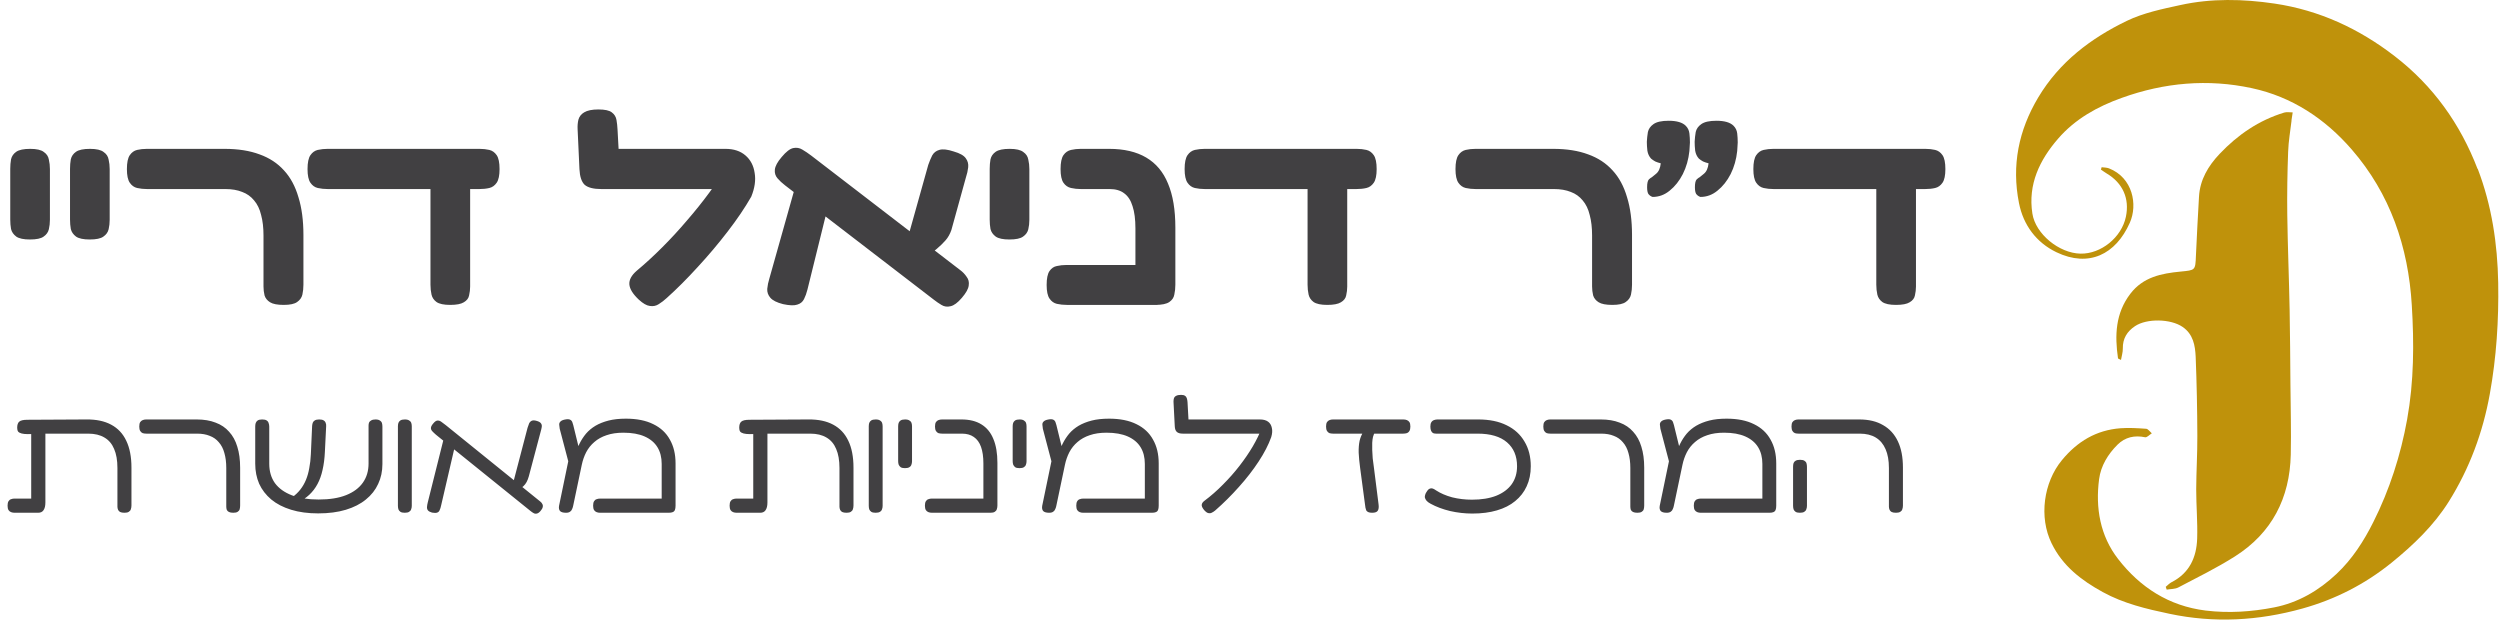
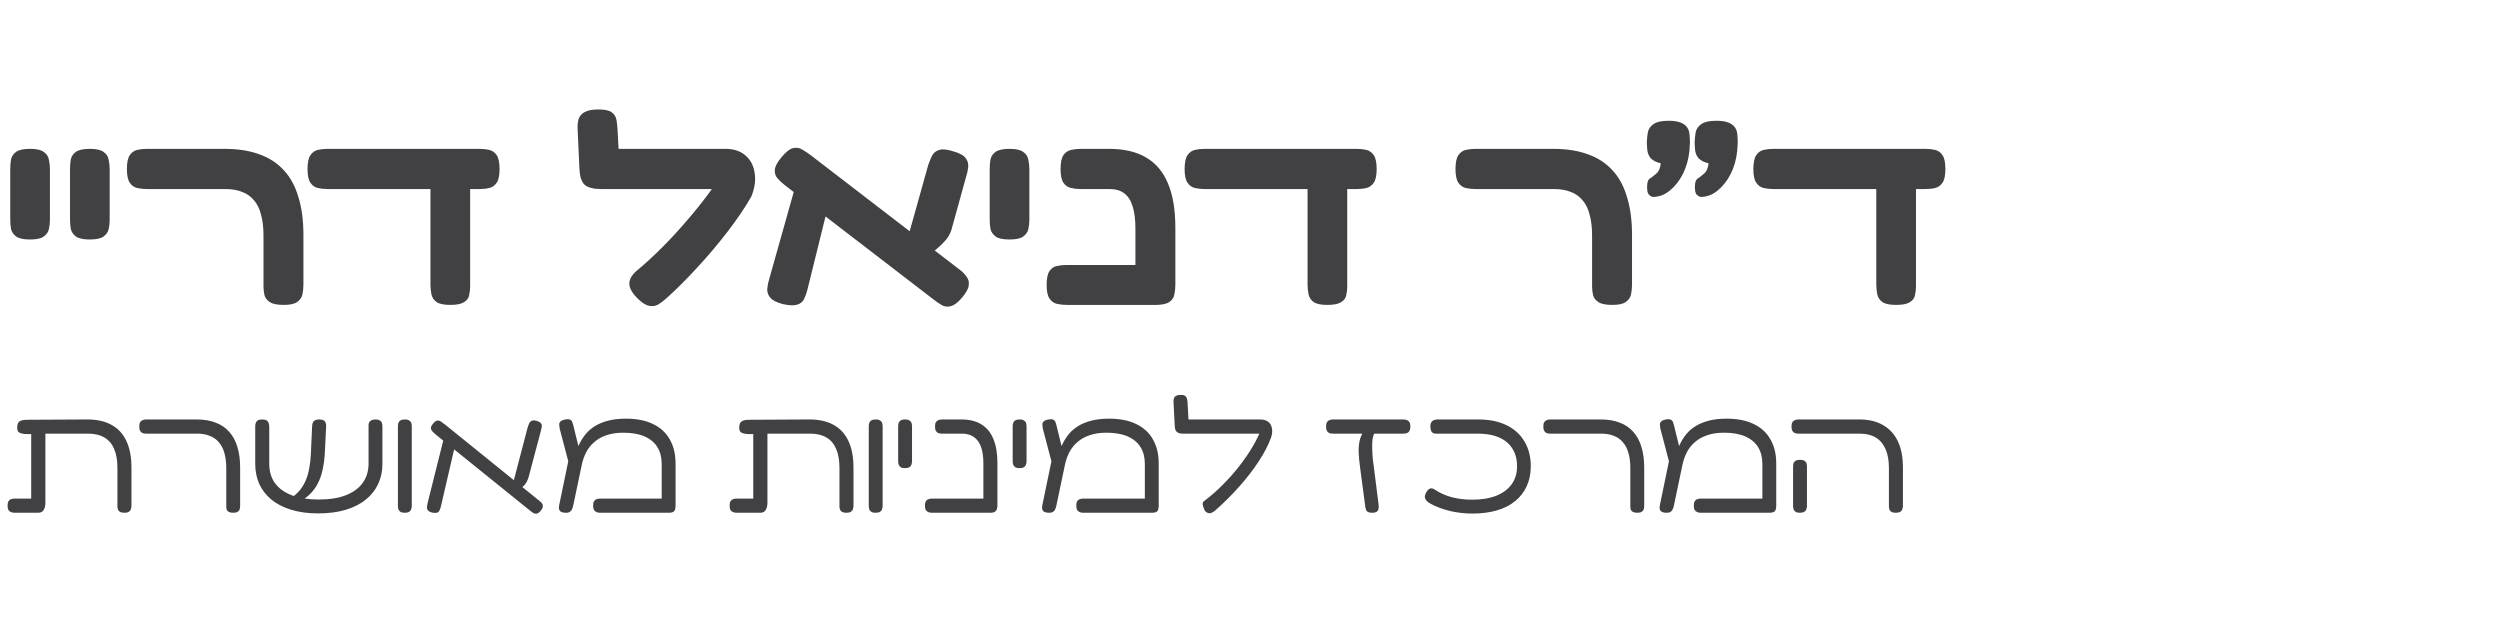
<svg xmlns="http://www.w3.org/2000/svg" width="230" height="57" viewBox="0 0 230 57" fill="none">
  <path d="M2.755 22.033C2.175 22.033 1.756 21.945 1.498 21.767C1.241 21.574 1.079 21.34 1.015 21.067C0.967 20.793 0.943 20.503 0.943 20.197V15.532C0.943 15.226 0.967 14.936 1.015 14.662C1.079 14.372 1.241 14.139 1.498 13.961C1.756 13.784 2.183 13.695 2.779 13.695C3.375 13.695 3.794 13.792 4.036 13.986C4.294 14.163 4.447 14.396 4.495 14.686C4.56 14.96 4.592 15.25 4.592 15.556V20.221C4.592 20.527 4.56 20.817 4.495 21.091C4.431 21.365 4.27 21.59 4.012 21.767C3.77 21.945 3.351 22.033 2.755 22.033ZM8.254 22.033C7.674 22.033 7.255 21.945 6.997 21.767C6.74 21.574 6.579 21.34 6.514 21.067C6.466 20.793 6.442 20.503 6.442 20.197V15.532C6.442 15.226 6.466 14.936 6.514 14.662C6.579 14.372 6.74 14.139 6.997 13.961C7.255 13.784 7.682 13.695 8.278 13.695C8.874 13.695 9.293 13.792 9.535 13.986C9.793 14.163 9.946 14.396 9.994 14.686C10.059 14.96 10.091 15.25 10.091 15.556V20.221C10.091 20.527 10.059 20.817 9.994 21.091C9.93 21.365 9.769 21.59 9.511 21.767C9.269 21.945 8.85 22.033 8.254 22.033ZM26.103 28.051C25.523 28.051 25.104 27.97 24.846 27.809C24.588 27.648 24.419 27.439 24.339 27.181C24.274 26.907 24.242 26.633 24.242 26.359V21.671C24.242 20.946 24.169 20.317 24.024 19.786C23.896 19.238 23.678 18.787 23.372 18.432C23.082 18.078 22.719 17.82 22.284 17.659C21.849 17.482 21.334 17.393 20.738 17.393H13.536C13.213 17.393 12.907 17.361 12.617 17.296C12.344 17.232 12.118 17.071 11.941 16.813C11.763 16.555 11.675 16.136 11.675 15.556C11.675 14.96 11.763 14.533 11.941 14.275C12.118 14.018 12.344 13.857 12.617 13.792C12.891 13.728 13.189 13.695 13.512 13.695H20.665C21.906 13.695 22.977 13.865 23.88 14.203C24.782 14.525 25.531 15.017 26.127 15.677C26.723 16.322 27.166 17.143 27.456 18.142C27.762 19.125 27.915 20.285 27.915 21.622V26.19C27.915 26.512 27.883 26.819 27.819 27.108C27.754 27.382 27.593 27.608 27.335 27.785C27.094 27.962 26.683 28.051 26.103 28.051ZM30.154 17.393C29.831 17.393 29.525 17.361 29.235 17.296C28.962 17.232 28.736 17.071 28.559 16.813C28.381 16.555 28.293 16.136 28.293 15.556C28.293 14.96 28.381 14.533 28.559 14.275C28.736 14.018 28.962 13.857 29.235 13.792C29.525 13.728 29.823 13.695 30.13 13.695H44.123C44.445 13.695 44.743 13.728 45.017 13.792C45.291 13.857 45.516 14.018 45.694 14.275C45.871 14.533 45.959 14.96 45.959 15.556C45.959 16.136 45.871 16.555 45.694 16.813C45.516 17.071 45.291 17.232 45.017 17.296C44.743 17.361 44.437 17.393 44.099 17.393H30.154ZM41.416 28.051C40.836 28.051 40.417 27.962 40.159 27.785C39.917 27.608 39.764 27.382 39.7 27.108C39.636 26.819 39.603 26.512 39.603 26.19V16.499L43.253 16.813V26.359C43.253 26.633 43.22 26.907 43.156 27.181C43.108 27.439 42.947 27.648 42.673 27.809C42.415 27.97 41.996 28.051 41.416 28.051ZM58.771 27.568C58.224 27.052 57.934 26.585 57.901 26.166C57.869 25.747 58.095 25.328 58.578 24.909C59.351 24.265 60.133 23.548 60.922 22.758C61.712 21.969 62.469 21.147 63.194 20.293C63.935 19.439 64.62 18.585 65.248 17.731C65.877 16.878 66.416 16.08 66.868 15.339L69.115 18.094C68.535 19.109 67.81 20.18 66.94 21.308C66.086 22.42 65.168 23.508 64.185 24.571C63.218 25.634 62.268 26.585 61.333 27.423C61.108 27.632 60.866 27.817 60.608 27.979C60.367 28.14 60.093 28.196 59.786 28.148C59.496 28.116 59.158 27.922 58.771 27.568ZM69.115 18.094L66.698 17.393H55.315C54.606 17.393 54.099 17.264 53.793 17.006C53.503 16.733 53.342 16.249 53.309 15.556L53.14 11.883C53.124 11.577 53.148 11.287 53.213 11.013C53.293 10.723 53.471 10.497 53.745 10.336C54.035 10.159 54.47 10.07 55.05 10.07C55.646 10.07 56.057 10.159 56.282 10.336C56.524 10.513 56.669 10.747 56.717 11.037C56.766 11.311 56.798 11.609 56.814 11.931L56.91 13.695H66.747C67.504 13.695 68.116 13.897 68.583 14.3C69.051 14.702 69.333 15.242 69.429 15.919C69.542 16.579 69.437 17.305 69.115 18.094ZM88.494 27.398C88.107 27.85 87.761 28.107 87.454 28.172C87.148 28.252 86.867 28.212 86.609 28.051C86.367 27.906 86.133 27.745 85.908 27.568L72.229 17.055C71.955 16.845 71.721 16.628 71.528 16.402C71.335 16.177 71.254 15.911 71.286 15.605C71.319 15.283 71.528 14.896 71.915 14.445C72.318 13.961 72.672 13.687 72.978 13.623C73.284 13.559 73.566 13.607 73.824 13.768C74.098 13.929 74.372 14.114 74.646 14.324L88.325 24.837C88.566 25.014 88.768 25.223 88.929 25.465C89.106 25.691 89.17 25.956 89.122 26.263C89.09 26.569 88.88 26.947 88.494 27.398ZM72.036 27.979C71.472 27.834 71.085 27.64 70.876 27.398C70.666 27.157 70.57 26.883 70.586 26.577C70.618 26.255 70.682 25.94 70.779 25.634L73.147 17.224L76.217 18.819L74.283 26.649C74.203 26.971 74.098 27.262 73.969 27.519C73.84 27.777 73.631 27.946 73.341 28.027C73.067 28.123 72.632 28.107 72.036 27.979ZM84.965 23.87L83.491 21.985L85.4 15.17C85.513 14.847 85.634 14.557 85.763 14.3C85.908 14.042 86.125 13.873 86.415 13.792C86.722 13.695 87.165 13.744 87.745 13.937C88.308 14.098 88.679 14.308 88.856 14.566C89.034 14.807 89.106 15.081 89.074 15.387C89.041 15.693 88.969 16.015 88.856 16.354L87.527 21.163C87.398 21.534 87.221 21.848 86.995 22.106C86.77 22.364 86.496 22.629 86.174 22.903C85.851 23.161 85.449 23.483 84.965 23.87ZM92.864 22.033C92.284 22.033 91.865 21.945 91.608 21.767C91.35 21.574 91.189 21.34 91.124 21.067C91.076 20.793 91.052 20.503 91.052 20.197V15.532C91.052 15.226 91.076 14.936 91.124 14.662C91.189 14.372 91.35 14.139 91.608 13.961C91.865 13.784 92.292 13.695 92.888 13.695C93.485 13.695 93.903 13.792 94.145 13.986C94.403 14.163 94.556 14.396 94.604 14.686C94.669 14.96 94.701 15.25 94.701 15.556V20.221C94.701 20.527 94.669 20.817 94.604 21.091C94.54 21.365 94.379 21.59 94.121 21.767C93.879 21.945 93.46 22.033 92.864 22.033ZM106.296 28.051C105.732 28.051 105.321 27.97 105.063 27.809C104.806 27.648 104.637 27.439 104.556 27.181C104.491 26.907 104.459 26.633 104.459 26.359V21.018C104.459 20.18 104.371 19.496 104.193 18.964C104.032 18.432 103.775 18.038 103.42 17.78C103.082 17.522 102.639 17.393 102.091 17.393H99.432C99.126 17.393 98.828 17.361 98.538 17.296C98.248 17.232 98.015 17.071 97.837 16.813C97.66 16.555 97.572 16.136 97.572 15.556C97.572 14.96 97.66 14.533 97.837 14.275C98.015 14.018 98.248 13.857 98.538 13.792C98.828 13.728 99.118 13.695 99.408 13.695H102.043C103.412 13.695 104.548 13.961 105.45 14.493C106.352 15.025 107.021 15.822 107.456 16.886C107.907 17.949 108.133 19.302 108.133 20.946V26.19C108.133 26.512 108.101 26.819 108.036 27.108C107.988 27.382 107.835 27.608 107.577 27.785C107.319 27.962 106.892 28.051 106.296 28.051ZM98.151 28.051C97.829 28.051 97.523 28.019 97.233 27.954C96.959 27.89 96.734 27.729 96.556 27.471C96.379 27.213 96.291 26.794 96.291 26.214C96.291 25.618 96.379 25.191 96.556 24.933C96.734 24.676 96.959 24.523 97.233 24.474C97.507 24.41 97.805 24.378 98.127 24.378H106.514L106.489 28.051H98.151ZM110.846 17.393C110.524 17.393 110.218 17.361 109.928 17.296C109.654 17.232 109.428 17.071 109.251 16.813C109.074 16.555 108.985 16.136 108.985 15.556C108.985 14.96 109.074 14.533 109.251 14.275C109.428 14.018 109.654 13.857 109.928 13.792C110.218 13.728 110.516 13.695 110.822 13.695H124.815C125.137 13.695 125.435 13.728 125.709 13.792C125.983 13.857 126.209 14.018 126.386 14.275C126.563 14.533 126.652 14.96 126.652 15.556C126.652 16.136 126.563 16.555 126.386 16.813C126.209 17.071 125.983 17.232 125.709 17.296C125.435 17.361 125.129 17.393 124.791 17.393H110.846ZM122.108 28.051C121.528 28.051 121.109 27.962 120.851 27.785C120.61 27.608 120.457 27.382 120.392 27.108C120.328 26.819 120.296 26.512 120.296 26.19V16.499L123.945 16.813V26.359C123.945 26.633 123.913 26.907 123.848 27.181C123.8 27.439 123.639 27.648 123.365 27.809C123.107 27.97 122.688 28.051 122.108 28.051ZM148.333 28.051C147.753 28.051 147.334 27.97 147.077 27.809C146.819 27.648 146.65 27.439 146.569 27.181C146.505 26.907 146.472 26.633 146.472 26.359V21.671C146.472 20.946 146.4 20.317 146.255 19.786C146.126 19.238 145.908 18.787 145.602 18.432C145.312 18.078 144.95 17.82 144.515 17.659C144.08 17.482 143.564 17.393 142.968 17.393H135.766C135.444 17.393 135.138 17.361 134.848 17.296C134.574 17.232 134.348 17.071 134.171 16.813C133.994 16.555 133.905 16.136 133.905 15.556C133.905 14.96 133.994 14.533 134.171 14.275C134.348 14.018 134.574 13.857 134.848 13.792C135.122 13.728 135.42 13.695 135.742 13.695H142.896C144.136 13.695 145.208 13.865 146.11 14.203C147.012 14.525 147.761 15.017 148.357 15.677C148.954 16.322 149.397 17.143 149.687 18.142C149.993 19.125 150.146 20.285 150.146 21.622V26.19C150.146 26.512 150.114 26.819 150.049 27.108C149.985 27.382 149.824 27.608 149.566 27.785C149.324 27.962 148.913 28.051 148.333 28.051ZM152.041 18.118C152.041 18.118 152.001 18.102 151.92 18.07C151.84 18.038 151.751 17.965 151.654 17.852C151.574 17.723 151.534 17.514 151.534 17.224C151.534 16.853 151.59 16.612 151.703 16.499C151.832 16.386 151.92 16.322 151.969 16.306C152.001 16.273 152.13 16.169 152.355 15.991C152.597 15.798 152.742 15.476 152.79 15.025C152.597 14.976 152.428 14.92 152.283 14.855C152.138 14.775 152.009 14.686 151.896 14.59C151.719 14.396 151.606 14.155 151.558 13.865C151.526 13.575 151.509 13.301 151.509 13.043C151.526 12.737 151.558 12.439 151.606 12.149C151.671 11.859 151.84 11.617 152.114 11.424C152.404 11.214 152.871 11.11 153.515 11.11C154.256 11.11 154.78 11.263 155.086 11.569C155.28 11.762 155.392 11.996 155.425 12.27C155.457 12.543 155.473 12.825 155.473 13.115C155.473 13.244 155.465 13.373 155.449 13.502C155.449 13.631 155.441 13.76 155.425 13.889C155.344 14.662 155.143 15.371 154.82 16.015C154.498 16.644 154.095 17.151 153.612 17.538C153.145 17.925 152.621 18.118 152.041 18.118ZM156.44 18.118C156.44 18.118 156.399 18.102 156.319 18.07C156.238 18.038 156.15 17.965 156.053 17.852C155.972 17.723 155.932 17.514 155.932 17.224C155.932 16.853 155.988 16.612 156.101 16.499C156.23 16.386 156.319 16.322 156.367 16.306C156.399 16.273 156.528 16.169 156.754 15.991C156.995 15.798 157.14 15.476 157.189 15.025C156.995 14.976 156.826 14.92 156.681 14.855C156.536 14.775 156.407 14.686 156.295 14.59C156.117 14.396 156.005 14.155 155.956 13.865C155.924 13.575 155.908 13.301 155.908 13.043C155.924 12.737 155.956 12.439 156.005 12.149C156.069 11.859 156.238 11.617 156.512 11.424C156.802 11.214 157.269 11.11 157.914 11.11C158.655 11.11 159.179 11.263 159.485 11.569C159.678 11.762 159.791 11.996 159.823 12.27C159.855 12.543 159.871 12.825 159.871 13.115C159.871 13.244 159.863 13.373 159.847 13.502C159.847 13.631 159.839 13.76 159.823 13.889C159.742 14.662 159.541 15.371 159.219 16.015C158.897 16.644 158.494 17.151 158.01 17.538C157.543 17.925 157.02 18.118 156.44 18.118ZM163.17 17.393C162.848 17.393 162.542 17.361 162.252 17.296C161.978 17.232 161.752 17.071 161.575 16.813C161.398 16.555 161.309 16.136 161.309 15.556C161.309 14.96 161.398 14.533 161.575 14.275C161.752 14.018 161.978 13.857 162.252 13.792C162.542 13.728 162.84 13.695 163.146 13.695H177.139C177.461 13.695 177.759 13.728 178.033 13.792C178.307 13.857 178.532 14.018 178.71 14.275C178.887 14.533 178.975 14.96 178.975 15.556C178.975 16.136 178.887 16.555 178.71 16.813C178.532 17.071 178.307 17.232 178.033 17.296C177.759 17.361 177.453 17.393 177.115 17.393H163.17ZM174.432 28.051C173.852 28.051 173.433 27.962 173.175 27.785C172.934 27.608 172.781 27.382 172.716 27.108C172.652 26.819 172.619 26.512 172.619 26.19V16.499L176.269 16.813V26.359C176.269 26.633 176.236 26.907 176.172 27.181C176.124 27.439 175.963 27.648 175.689 27.809C175.431 27.97 175.012 28.051 174.432 28.051Z" fill="#414042" />
-   <path d="M1.349 47.174C1.223 47.174 1.112 47.155 1.015 47.116C0.918 47.077 0.841 47.015 0.783 46.928C0.725 46.831 0.696 46.696 0.696 46.522C0.696 46.338 0.725 46.203 0.783 46.115C0.841 46.019 0.918 45.956 1.015 45.927C1.112 45.888 1.218 45.869 1.334 45.869H2.871V39.518L3.408 39.924C3.079 39.934 2.794 39.938 2.552 39.938C2.32 39.938 2.132 39.919 1.987 39.88C1.842 39.842 1.735 39.784 1.668 39.706C1.61 39.619 1.581 39.503 1.581 39.358C1.581 39.088 1.643 38.899 1.769 38.793C1.895 38.677 2.146 38.619 2.523 38.619L7.946 38.59C8.855 38.58 9.614 38.74 10.223 39.068C10.842 39.397 11.306 39.89 11.615 40.547C11.934 41.205 12.094 42.031 12.094 43.027V46.507C12.094 46.633 12.074 46.749 12.036 46.855C12.007 46.952 11.944 47.029 11.847 47.087C11.76 47.145 11.629 47.174 11.455 47.174C11.281 47.174 11.146 47.15 11.049 47.102C10.962 47.053 10.9 46.986 10.861 46.898C10.822 46.802 10.803 46.705 10.803 46.608V43.056C10.803 42.35 10.701 41.765 10.498 41.301C10.305 40.837 10.01 40.489 9.614 40.257C9.218 40.016 8.72 39.895 8.12 39.895H4.176V46.231C4.176 46.541 4.118 46.778 4.002 46.942C3.896 47.097 3.731 47.174 3.509 47.174H1.349ZM21.469 47.174C21.295 47.174 21.16 47.15 21.063 47.102C20.967 47.053 20.899 46.986 20.86 46.898C20.831 46.802 20.817 46.705 20.817 46.608V43.056C20.817 42.534 20.759 42.075 20.643 41.678C20.536 41.282 20.367 40.953 20.135 40.692C19.913 40.422 19.633 40.224 19.294 40.098C18.965 39.962 18.579 39.895 18.134 39.895H13.465C13.339 39.895 13.228 39.88 13.132 39.851C13.035 39.813 12.957 39.745 12.899 39.648C12.841 39.552 12.812 39.416 12.812 39.242C12.812 39.059 12.841 38.923 12.899 38.836C12.957 38.749 13.035 38.686 13.132 38.648C13.228 38.609 13.335 38.59 13.45 38.59H18.091C18.758 38.59 19.338 38.686 19.831 38.88C20.333 39.063 20.749 39.344 21.078 39.721C21.416 40.088 21.668 40.547 21.832 41.098C22.006 41.649 22.093 42.292 22.093 43.027V46.507C22.093 46.633 22.078 46.749 22.049 46.855C22.02 46.952 21.957 47.029 21.861 47.087C21.774 47.145 21.643 47.174 21.469 47.174ZM29.266 47.232C28.338 47.232 27.512 47.121 26.787 46.898C26.062 46.676 25.453 46.362 24.96 45.956C24.467 45.54 24.094 45.057 23.843 44.506C23.601 43.945 23.481 43.331 23.481 42.664V39.242C23.481 39.126 23.495 39.02 23.524 38.923C23.563 38.817 23.626 38.735 23.713 38.677C23.809 38.619 23.945 38.59 24.119 38.59C24.302 38.59 24.438 38.619 24.525 38.677C24.621 38.735 24.684 38.817 24.713 38.923C24.752 39.02 24.771 39.131 24.771 39.257V42.664C24.771 43.36 24.945 43.955 25.293 44.448C25.651 44.931 26.168 45.303 26.845 45.565C27.521 45.825 28.343 45.956 29.31 45.956C30.325 45.956 31.171 45.821 31.847 45.55C32.524 45.279 33.036 44.898 33.385 44.404C33.733 43.911 33.907 43.327 33.907 42.65V39.155C33.907 39.059 33.921 38.967 33.95 38.88C33.989 38.793 34.056 38.725 34.153 38.677C34.25 38.619 34.38 38.59 34.544 38.59C34.728 38.59 34.864 38.624 34.95 38.691C35.047 38.749 35.11 38.827 35.139 38.923C35.168 39.02 35.182 39.131 35.182 39.257V42.693C35.182 43.36 35.052 43.969 34.791 44.52C34.54 45.072 34.163 45.55 33.66 45.956C33.167 46.362 32.553 46.676 31.818 46.898C31.084 47.121 30.233 47.232 29.266 47.232ZM27.048 46.289L26.54 45.883L26.874 45.753C27.164 45.55 27.415 45.313 27.628 45.042C27.84 44.772 28.014 44.472 28.15 44.143C28.285 43.815 28.387 43.452 28.454 43.056C28.532 42.66 28.58 42.234 28.599 41.78L28.715 39.184C28.725 39.078 28.744 38.981 28.773 38.894C28.812 38.798 28.875 38.725 28.962 38.677C29.058 38.619 29.194 38.59 29.368 38.59C29.552 38.59 29.687 38.619 29.774 38.677C29.87 38.735 29.933 38.812 29.962 38.909C30.001 38.996 30.015 39.097 30.006 39.213L29.89 41.562C29.861 42.191 29.788 42.751 29.672 43.244C29.566 43.728 29.411 44.158 29.208 44.535C29.005 44.912 28.754 45.241 28.454 45.521C28.155 45.801 27.797 46.038 27.381 46.231L27.048 46.289ZM37.232 47.174C37.058 47.174 36.927 47.145 36.84 47.087C36.753 47.029 36.69 46.952 36.652 46.855C36.623 46.749 36.608 46.638 36.608 46.522V39.228C36.608 39.112 36.623 39.005 36.652 38.909C36.69 38.812 36.753 38.735 36.84 38.677C36.937 38.619 37.072 38.59 37.246 38.59C37.43 38.59 37.565 38.624 37.652 38.691C37.749 38.749 37.812 38.827 37.841 38.923C37.87 39.01 37.884 39.117 37.884 39.242V46.536C37.884 46.652 37.865 46.758 37.826 46.855C37.797 46.952 37.734 47.029 37.638 47.087C37.551 47.145 37.415 47.174 37.232 47.174ZM49.724 47.015C49.608 47.15 49.497 47.227 49.391 47.247C49.285 47.276 49.183 47.261 49.086 47.203C48.999 47.155 48.907 47.092 48.811 47.015L40.11 39.996C39.965 39.871 39.849 39.759 39.762 39.663C39.675 39.566 39.637 39.465 39.646 39.358C39.656 39.242 39.729 39.107 39.864 38.952C40.009 38.778 40.139 38.691 40.255 38.691C40.371 38.682 40.487 38.72 40.603 38.807C40.729 38.894 40.864 38.996 41.01 39.112L49.71 46.145C49.797 46.212 49.86 46.289 49.898 46.377C49.947 46.464 49.956 46.56 49.927 46.666C49.908 46.763 49.84 46.879 49.724 47.015ZM39.748 47.16C39.574 47.111 39.448 47.044 39.371 46.956C39.303 46.87 39.274 46.763 39.284 46.638C39.294 46.502 39.318 46.362 39.356 46.217L40.836 40.301L41.894 40.852L40.589 46.478C40.55 46.671 40.502 46.826 40.444 46.942C40.396 47.058 40.318 47.131 40.212 47.16C40.115 47.198 39.961 47.198 39.748 47.16ZM47.665 45.1L47.158 44.622L48.535 39.358C48.584 39.204 48.632 39.068 48.68 38.952C48.738 38.836 48.82 38.754 48.927 38.706C49.043 38.657 49.207 38.667 49.42 38.735C49.603 38.793 49.724 38.87 49.782 38.967C49.84 39.054 49.86 39.16 49.84 39.286C49.821 39.411 49.787 39.556 49.739 39.721L48.651 43.824C48.593 44.027 48.526 44.201 48.448 44.346C48.371 44.492 48.269 44.622 48.144 44.738C48.018 44.844 47.859 44.965 47.665 45.1ZM62.151 42.635V46.522C62.151 46.686 62.131 46.816 62.093 46.913C62.054 47.01 61.986 47.077 61.89 47.116C61.803 47.155 61.677 47.174 61.513 47.174H55.205C55.089 47.174 54.983 47.155 54.886 47.116C54.789 47.077 54.712 47.015 54.654 46.928C54.596 46.831 54.567 46.696 54.567 46.522C54.567 46.338 54.596 46.203 54.654 46.115C54.712 46.019 54.789 45.956 54.886 45.927C54.983 45.888 55.094 45.869 55.219 45.869H60.875V42.679C60.875 42.08 60.744 41.567 60.483 41.142C60.222 40.717 59.831 40.388 59.309 40.156C58.787 39.924 58.134 39.808 57.351 39.808C56.761 39.808 56.244 39.885 55.8 40.04C55.364 40.185 54.992 40.393 54.683 40.663C54.374 40.924 54.122 41.239 53.929 41.606C53.745 41.964 53.61 42.35 53.523 42.766L52.74 46.492C52.721 46.608 52.687 46.72 52.638 46.826C52.6 46.932 52.537 47.015 52.45 47.073C52.363 47.14 52.237 47.174 52.073 47.174C51.812 47.174 51.628 47.121 51.522 47.015C51.425 46.898 51.396 46.734 51.435 46.522L52.464 41.548L52.928 41.838C53.025 41.48 53.156 41.137 53.32 40.808C53.484 40.48 53.682 40.175 53.914 39.895C54.156 39.614 54.446 39.373 54.784 39.17C55.132 38.967 55.534 38.807 55.988 38.691C56.442 38.575 56.974 38.517 57.583 38.517C58.588 38.517 59.429 38.686 60.106 39.025C60.783 39.353 61.29 39.827 61.629 40.446C61.977 41.055 62.151 41.785 62.151 42.635ZM52.435 43.027L51.493 39.445C51.474 39.31 51.459 39.189 51.449 39.083C51.44 38.967 51.474 38.87 51.551 38.793C51.628 38.706 51.759 38.643 51.942 38.604C52.165 38.556 52.329 38.556 52.435 38.604C52.542 38.653 52.614 38.73 52.653 38.836C52.691 38.933 52.721 39.025 52.74 39.112L53.421 41.896L52.435 43.027ZM67.776 47.174C67.651 47.174 67.54 47.155 67.443 47.116C67.346 47.077 67.269 47.015 67.211 46.928C67.153 46.831 67.124 46.696 67.124 46.522C67.124 46.338 67.153 46.203 67.211 46.115C67.269 46.019 67.346 45.956 67.443 45.927C67.54 45.888 67.646 45.869 67.762 45.869H69.299V39.518L69.835 39.924C69.507 39.934 69.222 39.938 68.98 39.938C68.748 39.938 68.559 39.919 68.414 39.88C68.269 39.842 68.163 39.784 68.095 39.706C68.037 39.619 68.008 39.503 68.008 39.358C68.008 39.088 68.071 38.899 68.197 38.793C68.323 38.677 68.574 38.619 68.951 38.619L74.374 38.59C75.283 38.58 76.042 38.74 76.651 39.068C77.269 39.397 77.733 39.89 78.043 40.547C78.362 41.205 78.521 42.031 78.521 43.027V46.507C78.521 46.633 78.502 46.749 78.463 46.855C78.434 46.952 78.371 47.029 78.275 47.087C78.188 47.145 78.057 47.174 77.883 47.174C77.709 47.174 77.574 47.15 77.477 47.102C77.39 47.053 77.327 46.986 77.289 46.898C77.25 46.802 77.231 46.705 77.231 46.608V43.056C77.231 42.35 77.129 41.765 76.926 41.301C76.733 40.837 76.438 40.489 76.042 40.257C75.645 40.016 75.147 39.895 74.548 39.895H70.604V46.231C70.604 46.541 70.546 46.778 70.43 46.942C70.324 47.097 70.159 47.174 69.937 47.174H67.776ZM80.549 47.174C80.375 47.174 80.245 47.145 80.158 47.087C80.071 47.029 80.008 46.952 79.969 46.855C79.94 46.749 79.926 46.638 79.926 46.522V39.228C79.926 39.112 79.94 39.005 79.969 38.909C80.008 38.812 80.071 38.735 80.158 38.677C80.254 38.619 80.39 38.59 80.564 38.59C80.748 38.59 80.883 38.624 80.97 38.691C81.067 38.749 81.129 38.827 81.158 38.923C81.187 39.01 81.202 39.117 81.202 39.242V46.536C81.202 46.652 81.183 46.758 81.144 46.855C81.115 46.952 81.052 47.029 80.955 47.087C80.868 47.145 80.733 47.174 80.549 47.174ZM83.254 43.07C83.08 43.07 82.95 43.041 82.862 42.983C82.775 42.916 82.713 42.834 82.674 42.737C82.645 42.64 82.63 42.534 82.63 42.418V39.228C82.63 39.112 82.645 39.005 82.674 38.909C82.713 38.812 82.775 38.735 82.862 38.677C82.959 38.619 83.094 38.59 83.269 38.59C83.452 38.59 83.588 38.624 83.674 38.691C83.771 38.749 83.834 38.827 83.863 38.923C83.892 39.01 83.906 39.117 83.906 39.242V42.432C83.906 42.548 83.887 42.655 83.849 42.751C83.82 42.848 83.757 42.925 83.66 42.983C83.573 43.041 83.438 43.07 83.254 43.07ZM91.124 47.174C90.95 47.174 90.815 47.15 90.718 47.102C90.631 47.053 90.568 46.986 90.53 46.898C90.491 46.802 90.472 46.705 90.472 46.608V42.635C90.472 42.026 90.399 41.519 90.254 41.113C90.109 40.707 89.887 40.402 89.587 40.199C89.297 39.996 88.935 39.895 88.5 39.895H86.687C86.561 39.895 86.445 39.88 86.339 39.851C86.242 39.813 86.165 39.745 86.107 39.648C86.049 39.552 86.02 39.416 86.02 39.242C86.02 39.059 86.049 38.923 86.107 38.836C86.165 38.749 86.242 38.686 86.339 38.648C86.445 38.609 86.557 38.59 86.673 38.59H88.456C89.191 38.59 89.8 38.74 90.283 39.039C90.776 39.339 91.144 39.784 91.385 40.373C91.637 40.963 91.762 41.703 91.762 42.592V46.507C91.762 46.633 91.743 46.749 91.704 46.855C91.675 46.952 91.612 47.029 91.516 47.087C91.429 47.145 91.298 47.174 91.124 47.174ZM85.745 47.174C85.619 47.174 85.508 47.155 85.411 47.116C85.314 47.077 85.237 47.015 85.179 46.928C85.121 46.831 85.092 46.696 85.092 46.522C85.092 46.338 85.121 46.203 85.179 46.115C85.237 46.019 85.314 45.956 85.411 45.927C85.508 45.888 85.614 45.869 85.73 45.869H91.168L91.153 47.174H85.745ZM93.79 43.07C93.615 43.07 93.485 43.041 93.398 42.983C93.311 42.916 93.248 42.834 93.21 42.737C93.18 42.64 93.166 42.534 93.166 42.418V39.228C93.166 39.112 93.18 39.005 93.21 38.909C93.248 38.812 93.311 38.735 93.398 38.677C93.495 38.619 93.63 38.59 93.804 38.59C93.988 38.59 94.123 38.624 94.21 38.691C94.307 38.749 94.37 38.827 94.399 38.923C94.428 39.01 94.442 39.117 94.442 39.242V42.432C94.442 42.548 94.423 42.655 94.384 42.751C94.355 42.848 94.292 42.925 94.196 42.983C94.109 43.041 93.973 43.07 93.79 43.07ZM106.601 42.635V46.522C106.601 46.686 106.582 46.816 106.543 46.913C106.504 47.01 106.437 47.077 106.34 47.116C106.253 47.155 106.127 47.174 105.963 47.174H99.655C99.539 47.174 99.433 47.155 99.336 47.116C99.24 47.077 99.162 47.015 99.104 46.928C99.046 46.831 99.017 46.696 99.017 46.522C99.017 46.338 99.046 46.203 99.104 46.115C99.162 46.019 99.24 45.956 99.336 45.927C99.433 45.888 99.544 45.869 99.67 45.869H105.325V42.679C105.325 42.08 105.195 41.567 104.934 41.142C104.673 40.717 104.281 40.388 103.759 40.156C103.237 39.924 102.584 39.808 101.801 39.808C101.212 39.808 100.695 39.885 100.25 40.04C99.815 40.185 99.443 40.393 99.133 40.663C98.824 40.924 98.573 41.239 98.379 41.606C98.196 41.964 98.06 42.35 97.973 42.766L97.19 46.492C97.171 46.608 97.137 46.72 97.089 46.826C97.05 46.932 96.987 47.015 96.9 47.073C96.813 47.14 96.688 47.174 96.523 47.174C96.262 47.174 96.079 47.121 95.972 47.015C95.876 46.898 95.847 46.734 95.885 46.522L96.915 41.548L97.379 41.838C97.475 41.48 97.606 41.137 97.77 40.808C97.935 40.48 98.133 40.175 98.365 39.895C98.606 39.614 98.897 39.373 99.235 39.17C99.583 38.967 99.984 38.807 100.438 38.691C100.893 38.575 101.424 38.517 102.033 38.517C103.039 38.517 103.88 38.686 104.557 39.025C105.233 39.353 105.741 39.827 106.079 40.446C106.427 41.055 106.601 41.785 106.601 42.635ZM96.886 43.027L95.943 39.445C95.924 39.31 95.909 39.189 95.9 39.083C95.89 38.967 95.924 38.87 96.001 38.793C96.079 38.706 96.209 38.643 96.393 38.604C96.615 38.556 96.779 38.556 96.886 38.604C96.992 38.653 97.065 38.73 97.103 38.836C97.142 38.933 97.171 39.025 97.19 39.112L97.872 41.896L96.886 43.027ZM110.862 47.015C110.679 46.821 110.577 46.652 110.558 46.507C110.548 46.352 110.626 46.212 110.79 46.087C111.399 45.632 111.974 45.13 112.515 44.578C113.066 44.027 113.574 43.452 114.038 42.853C114.502 42.254 114.908 41.659 115.256 41.069C115.604 40.47 115.88 39.904 116.083 39.373L116.953 40.214C116.701 40.919 116.315 41.669 115.793 42.461C115.28 43.244 114.676 44.023 113.98 44.796C113.294 45.569 112.564 46.294 111.79 46.971C111.684 47.058 111.578 47.126 111.471 47.174C111.375 47.222 111.273 47.232 111.167 47.203C111.07 47.184 110.969 47.121 110.862 47.015ZM116.953 40.214L116.054 39.895H108.818C108.566 39.895 108.383 39.842 108.267 39.735C108.151 39.629 108.088 39.455 108.078 39.213L107.962 36.951C107.962 36.825 107.977 36.719 108.006 36.632C108.044 36.535 108.112 36.463 108.209 36.415C108.315 36.357 108.465 36.328 108.658 36.328C108.823 36.328 108.943 36.357 109.021 36.415C109.108 36.473 109.166 36.555 109.195 36.661C109.224 36.758 109.243 36.874 109.253 37.009L109.34 38.59H115.909C116.228 38.59 116.479 38.657 116.663 38.793C116.846 38.928 116.962 39.121 117.011 39.373C117.069 39.614 117.049 39.895 116.953 40.214ZM126.231 47.174C126.086 47.174 125.97 47.155 125.883 47.116C125.796 47.077 125.733 47.024 125.694 46.956C125.665 46.879 125.641 46.797 125.622 46.71C125.602 46.613 125.588 46.507 125.578 46.391L125.129 43.027C125.061 42.514 125.017 42.055 124.998 41.649C124.988 41.234 125.017 40.866 125.085 40.547C125.162 40.228 125.283 39.948 125.448 39.706L126.492 39.764C126.424 39.88 126.366 40.02 126.318 40.185C126.279 40.349 126.255 40.533 126.245 40.736C126.236 40.939 126.236 41.161 126.245 41.403C126.255 41.635 126.269 41.891 126.289 42.171C126.318 42.442 126.356 42.737 126.405 43.056L126.825 46.377C126.864 46.657 126.84 46.86 126.753 46.986C126.675 47.111 126.501 47.174 126.231 47.174ZM122.649 39.895C122.523 39.895 122.412 39.88 122.316 39.851C122.219 39.813 122.142 39.745 122.084 39.648C122.026 39.552 121.997 39.416 121.997 39.242C121.997 39.059 122.026 38.923 122.084 38.836C122.142 38.749 122.219 38.686 122.316 38.648C122.412 38.609 122.519 38.59 122.635 38.59H129.102C129.227 38.59 129.339 38.609 129.435 38.648C129.532 38.686 129.609 38.749 129.667 38.836C129.725 38.923 129.754 39.059 129.754 39.242C129.754 39.416 129.725 39.552 129.667 39.648C129.609 39.745 129.527 39.813 129.421 39.851C129.324 39.88 129.213 39.895 129.087 39.895H122.649ZM135.451 47.247C134.765 47.247 134.083 47.169 133.407 47.015C132.73 46.85 132.136 46.628 131.623 46.347C131.459 46.261 131.333 46.169 131.246 46.072C131.159 45.966 131.106 45.864 131.087 45.767C131.077 45.69 131.087 45.608 131.116 45.521C131.145 45.424 131.183 45.342 131.232 45.275C131.299 45.158 131.367 45.072 131.435 45.014C131.512 44.956 131.594 44.926 131.681 44.926C131.739 44.926 131.802 44.941 131.87 44.97C131.937 44.999 132.02 45.047 132.116 45.115C132.532 45.386 133.025 45.598 133.595 45.753C134.175 45.898 134.784 45.971 135.422 45.971C136.292 45.971 137.037 45.85 137.655 45.608C138.274 45.357 138.748 45.004 139.076 44.55C139.405 44.085 139.569 43.534 139.569 42.896C139.569 41.959 139.26 41.224 138.641 40.692C138.023 40.161 137.124 39.895 135.944 39.895H132.116C132.02 39.895 131.933 39.88 131.855 39.851C131.778 39.813 131.715 39.745 131.667 39.648C131.618 39.542 131.594 39.407 131.594 39.242C131.594 39.068 131.623 38.938 131.681 38.851C131.739 38.754 131.821 38.686 131.928 38.648C132.034 38.609 132.14 38.59 132.247 38.59H136.002C137.027 38.59 137.897 38.769 138.612 39.126C139.328 39.474 139.874 39.972 140.251 40.62C140.638 41.258 140.831 42.017 140.831 42.896C140.831 43.583 140.705 44.197 140.454 44.738C140.212 45.27 139.859 45.724 139.395 46.101C138.941 46.478 138.38 46.763 137.713 46.956C137.056 47.15 136.302 47.247 135.451 47.247ZM150.643 47.174C150.469 47.174 150.334 47.15 150.237 47.102C150.14 47.053 150.073 46.986 150.034 46.898C150.005 46.802 149.991 46.705 149.991 46.608V43.056C149.991 42.534 149.933 42.075 149.817 41.678C149.71 41.282 149.541 40.953 149.309 40.692C149.087 40.422 148.806 40.224 148.468 40.098C148.139 39.962 147.753 39.895 147.308 39.895H142.639C142.513 39.895 142.402 39.88 142.305 39.851C142.209 39.813 142.131 39.745 142.073 39.648C142.015 39.552 141.986 39.416 141.986 39.242C141.986 39.059 142.015 38.923 142.073 38.836C142.131 38.749 142.209 38.686 142.305 38.648C142.402 38.609 142.508 38.59 142.624 38.59H147.265C147.932 38.59 148.512 38.686 149.005 38.88C149.507 39.063 149.923 39.344 150.252 39.721C150.59 40.088 150.841 40.547 151.006 41.098C151.18 41.649 151.267 42.292 151.267 43.027V46.507C151.267 46.633 151.252 46.749 151.223 46.855C151.194 46.952 151.131 47.029 151.035 47.087C150.948 47.145 150.817 47.174 150.643 47.174ZM163.414 42.635V46.522C163.414 46.686 163.394 46.816 163.356 46.913C163.317 47.01 163.249 47.077 163.153 47.116C163.066 47.155 162.94 47.174 162.776 47.174H156.468C156.352 47.174 156.246 47.155 156.149 47.116C156.052 47.077 155.975 47.015 155.917 46.928C155.859 46.831 155.83 46.696 155.83 46.522C155.83 46.338 155.859 46.203 155.917 46.115C155.975 46.019 156.052 45.956 156.149 45.927C156.246 45.888 156.357 45.869 156.483 45.869H162.138V42.679C162.138 42.08 162.007 41.567 161.746 41.142C161.485 40.717 161.094 40.388 160.572 40.156C160.05 39.924 159.397 39.808 158.614 39.808C158.024 39.808 157.507 39.885 157.063 40.04C156.628 40.185 156.255 40.393 155.946 40.663C155.637 40.924 155.385 41.239 155.192 41.606C155.008 41.964 154.873 42.35 154.786 42.766L154.003 46.492C153.984 46.608 153.95 46.72 153.901 46.826C153.863 46.932 153.8 47.015 153.713 47.073C153.626 47.14 153.5 47.174 153.336 47.174C153.075 47.174 152.891 47.121 152.785 47.015C152.688 46.898 152.659 46.734 152.698 46.522L153.727 41.548L154.191 41.838C154.288 41.48 154.419 41.137 154.583 40.808C154.747 40.48 154.945 40.175 155.177 39.895C155.419 39.614 155.709 39.373 156.048 39.17C156.396 38.967 156.797 38.807 157.251 38.691C157.705 38.575 158.237 38.517 158.846 38.517C159.852 38.517 160.693 38.686 161.369 39.025C162.046 39.353 162.553 39.827 162.892 40.446C163.24 41.055 163.414 41.785 163.414 42.635ZM153.698 43.027L152.756 39.445C152.737 39.31 152.722 39.189 152.712 39.083C152.703 38.967 152.737 38.87 152.814 38.793C152.891 38.706 153.022 38.643 153.205 38.604C153.428 38.556 153.592 38.556 153.698 38.604C153.805 38.653 153.877 38.73 153.916 38.836C153.955 38.933 153.984 39.025 154.003 39.112L154.684 41.896L153.698 43.027ZM174.432 47.174C174.258 47.174 174.123 47.15 174.026 47.102C173.939 47.053 173.876 46.986 173.838 46.898C173.799 46.802 173.78 46.705 173.78 46.608V43.056C173.78 42.37 173.678 41.794 173.475 41.33C173.272 40.857 172.973 40.499 172.576 40.257C172.18 40.016 171.687 39.895 171.097 39.895H165.471C165.345 39.895 165.234 39.88 165.137 39.851C165.041 39.813 164.963 39.745 164.905 39.648C164.847 39.552 164.818 39.416 164.818 39.242C164.818 39.059 164.847 38.923 164.905 38.836C164.963 38.749 165.041 38.686 165.137 38.648C165.234 38.609 165.34 38.59 165.456 38.59H171.054C171.924 38.59 172.654 38.764 173.243 39.112C173.843 39.45 174.297 39.948 174.606 40.605C174.916 41.253 175.07 42.06 175.07 43.027V46.507C175.07 46.633 175.051 46.749 175.012 46.855C174.983 46.952 174.92 47.029 174.824 47.087C174.737 47.145 174.606 47.174 174.432 47.174ZM165.587 47.174C165.413 47.174 165.282 47.145 165.195 47.087C165.108 47.029 165.046 46.952 165.007 46.855C164.978 46.749 164.963 46.638 164.963 46.522V42.94C164.963 42.814 164.978 42.703 165.007 42.606C165.046 42.51 165.108 42.437 165.195 42.389C165.292 42.331 165.427 42.302 165.601 42.302C165.785 42.302 165.92 42.331 166.007 42.389C166.104 42.447 166.167 42.524 166.196 42.621C166.225 42.718 166.24 42.829 166.24 42.954V46.536C166.24 46.652 166.22 46.758 166.181 46.855C166.152 46.952 166.09 47.029 165.993 47.087C165.906 47.145 165.771 47.174 165.587 47.174Z" fill="#414042" />
-   <path d="M227.934 15.537C226.347 11.405 223.858 7.9 220.313 5.169C217.026 2.632 213.377 0.94 209.253 0.328C206.36 -0.099 203.452 -0.164 200.592 0.465C198.925 0.827 197.201 1.182 195.678 1.915C192.359 3.518 189.475 5.693 187.518 8.964C185.705 12.001 185.061 15.223 185.746 18.679C186.148 20.717 187.341 22.312 189.193 23.206C192.166 24.632 194.647 23.416 195.944 20.492C196.685 18.832 196.218 16.351 194.027 15.489C193.818 15.408 193.576 15.416 193.35 15.384C193.326 15.457 193.302 15.529 193.286 15.602C193.463 15.723 193.624 15.843 193.809 15.956C195.292 16.834 195.936 18.268 195.582 19.944C195.187 21.845 193.286 23.376 191.401 23.335C189.443 23.295 187.268 21.531 186.978 19.646C186.559 16.955 187.655 14.707 189.338 12.766C190.901 10.953 192.964 9.801 195.227 8.996C199.126 7.594 203.13 7.24 207.166 8.11C210.848 8.899 213.901 10.921 216.35 13.741C219.902 17.833 221.562 22.715 221.884 28.056C222.102 31.576 222.086 35.097 221.457 38.585C220.861 41.88 219.846 45.046 218.348 48.026C217.478 49.767 216.414 51.434 214.964 52.796C213.321 54.342 211.428 55.446 209.22 55.881C207.15 56.284 205.047 56.429 202.921 56.171C199.537 55.752 196.887 54.036 194.865 51.426C193.213 49.299 192.77 46.73 193.117 44.079C193.278 42.855 193.93 41.791 194.808 40.913C195.517 40.212 196.379 40.027 197.354 40.228C197.523 40.261 197.757 39.995 197.966 39.866C197.797 39.721 197.628 39.463 197.451 39.447C196.661 39.391 195.864 39.342 195.082 39.399C192.859 39.568 191.111 40.615 189.693 42.339C188.001 44.393 187.574 47.583 188.742 49.976C189.757 52.071 191.489 53.392 193.455 54.471C195.372 55.526 197.483 56.026 199.594 56.469C203.702 57.339 207.778 57.114 211.822 55.986C214.851 55.14 217.582 53.746 220.031 51.764C222.045 50.129 223.906 48.349 225.292 46.141C227.193 43.104 228.425 39.785 229.062 36.249C229.674 32.865 229.892 29.458 229.835 26.026C229.771 22.425 229.239 18.896 227.95 15.529L227.934 15.537Z" fill="#BF920B" />
-   <path d="M210.815 11.074C210.848 10.825 210.888 10.583 210.928 10.341C210.67 10.341 210.388 10.285 210.147 10.357C207.811 11.066 205.869 12.403 204.202 14.16C203.154 15.271 202.397 16.528 202.308 18.099C202.204 19.904 202.107 21.716 202.026 23.521C201.97 24.89 201.978 24.85 200.601 24.987C198.852 25.156 197.169 25.486 195.993 27.025C194.615 28.829 194.551 30.859 194.857 32.97C194.857 32.994 194.937 33.01 195.131 33.115C195.195 32.736 195.308 32.398 195.3 32.06C195.284 31.149 195.686 30.497 196.42 30.006C197.507 29.28 199.698 29.321 200.802 30.078C201.777 30.747 201.954 31.786 202.002 32.825C202.099 35.25 202.147 37.675 202.155 40.108C202.163 41.743 202.059 43.378 202.051 45.014C202.051 46.528 202.188 48.035 202.139 49.549C202.083 51.273 201.43 52.723 199.787 53.561C199.585 53.666 199.424 53.843 199.247 53.988C199.279 54.076 199.312 54.157 199.336 54.246C199.698 54.181 200.101 54.205 200.407 54.044C202.155 53.126 203.944 52.248 205.611 51.192C209.019 49.033 210.662 45.819 210.751 41.824C210.799 39.648 210.735 37.465 210.719 35.29C210.703 33.035 210.686 30.771 210.646 28.515C210.59 25.591 210.469 22.667 210.429 19.75C210.405 17.817 210.437 15.884 210.509 13.958C210.541 13 210.711 12.049 210.823 11.09L210.815 11.074Z" fill="#BF920B" />
+   <path d="M1.349 47.174C1.223 47.174 1.112 47.155 1.015 47.116C0.918 47.077 0.841 47.015 0.783 46.928C0.725 46.831 0.696 46.696 0.696 46.522C0.696 46.338 0.725 46.203 0.783 46.115C0.841 46.019 0.918 45.956 1.015 45.927C1.112 45.888 1.218 45.869 1.334 45.869H2.871V39.518L3.408 39.924C3.079 39.934 2.794 39.938 2.552 39.938C2.32 39.938 2.132 39.919 1.987 39.88C1.842 39.842 1.735 39.784 1.668 39.706C1.61 39.619 1.581 39.503 1.581 39.358C1.581 39.088 1.643 38.899 1.769 38.793C1.895 38.677 2.146 38.619 2.523 38.619L7.946 38.59C8.855 38.58 9.614 38.74 10.223 39.068C10.842 39.397 11.306 39.89 11.615 40.547C11.934 41.205 12.094 42.031 12.094 43.027V46.507C12.094 46.633 12.074 46.749 12.036 46.855C12.007 46.952 11.944 47.029 11.847 47.087C11.76 47.145 11.629 47.174 11.455 47.174C11.281 47.174 11.146 47.15 11.049 47.102C10.962 47.053 10.9 46.986 10.861 46.898C10.822 46.802 10.803 46.705 10.803 46.608V43.056C10.803 42.35 10.701 41.765 10.498 41.301C10.305 40.837 10.01 40.489 9.614 40.257C9.218 40.016 8.72 39.895 8.12 39.895H4.176V46.231C4.176 46.541 4.118 46.778 4.002 46.942C3.896 47.097 3.731 47.174 3.509 47.174H1.349ZM21.469 47.174C21.295 47.174 21.16 47.15 21.063 47.102C20.967 47.053 20.899 46.986 20.86 46.898C20.831 46.802 20.817 46.705 20.817 46.608V43.056C20.817 42.534 20.759 42.075 20.643 41.678C20.536 41.282 20.367 40.953 20.135 40.692C19.913 40.422 19.633 40.224 19.294 40.098C18.965 39.962 18.579 39.895 18.134 39.895H13.465C13.339 39.895 13.228 39.88 13.132 39.851C13.035 39.813 12.957 39.745 12.899 39.648C12.841 39.552 12.812 39.416 12.812 39.242C12.812 39.059 12.841 38.923 12.899 38.836C12.957 38.749 13.035 38.686 13.132 38.648C13.228 38.609 13.335 38.59 13.45 38.59H18.091C18.758 38.59 19.338 38.686 19.831 38.88C20.333 39.063 20.749 39.344 21.078 39.721C21.416 40.088 21.668 40.547 21.832 41.098C22.006 41.649 22.093 42.292 22.093 43.027V46.507C22.093 46.633 22.078 46.749 22.049 46.855C22.02 46.952 21.957 47.029 21.861 47.087C21.774 47.145 21.643 47.174 21.469 47.174ZM29.266 47.232C28.338 47.232 27.512 47.121 26.787 46.898C26.062 46.676 25.453 46.362 24.96 45.956C24.467 45.54 24.094 45.057 23.843 44.506C23.601 43.945 23.481 43.331 23.481 42.664V39.242C23.481 39.126 23.495 39.02 23.524 38.923C23.563 38.817 23.626 38.735 23.713 38.677C23.809 38.619 23.945 38.59 24.119 38.59C24.302 38.59 24.438 38.619 24.525 38.677C24.621 38.735 24.684 38.817 24.713 38.923C24.752 39.02 24.771 39.131 24.771 39.257V42.664C24.771 43.36 24.945 43.955 25.293 44.448C25.651 44.931 26.168 45.303 26.845 45.565C27.521 45.825 28.343 45.956 29.31 45.956C30.325 45.956 31.171 45.821 31.847 45.55C32.524 45.279 33.036 44.898 33.385 44.404C33.733 43.911 33.907 43.327 33.907 42.65V39.155C33.907 39.059 33.921 38.967 33.95 38.88C33.989 38.793 34.056 38.725 34.153 38.677C34.25 38.619 34.38 38.59 34.544 38.59C34.728 38.59 34.864 38.624 34.95 38.691C35.047 38.749 35.11 38.827 35.139 38.923C35.168 39.02 35.182 39.131 35.182 39.257V42.693C35.182 43.36 35.052 43.969 34.791 44.52C34.54 45.072 34.163 45.55 33.66 45.956C33.167 46.362 32.553 46.676 31.818 46.898C31.084 47.121 30.233 47.232 29.266 47.232ZM27.048 46.289L26.54 45.883L26.874 45.753C27.164 45.55 27.415 45.313 27.628 45.042C27.84 44.772 28.014 44.472 28.15 44.143C28.285 43.815 28.387 43.452 28.454 43.056C28.532 42.66 28.58 42.234 28.599 41.78L28.715 39.184C28.725 39.078 28.744 38.981 28.773 38.894C28.812 38.798 28.875 38.725 28.962 38.677C29.058 38.619 29.194 38.59 29.368 38.59C29.552 38.59 29.687 38.619 29.774 38.677C29.87 38.735 29.933 38.812 29.962 38.909C30.001 38.996 30.015 39.097 30.006 39.213L29.89 41.562C29.861 42.191 29.788 42.751 29.672 43.244C29.566 43.728 29.411 44.158 29.208 44.535C29.005 44.912 28.754 45.241 28.454 45.521C28.155 45.801 27.797 46.038 27.381 46.231L27.048 46.289ZM37.232 47.174C37.058 47.174 36.927 47.145 36.84 47.087C36.753 47.029 36.69 46.952 36.652 46.855C36.623 46.749 36.608 46.638 36.608 46.522V39.228C36.608 39.112 36.623 39.005 36.652 38.909C36.69 38.812 36.753 38.735 36.84 38.677C36.937 38.619 37.072 38.59 37.246 38.59C37.43 38.59 37.565 38.624 37.652 38.691C37.749 38.749 37.812 38.827 37.841 38.923C37.87 39.01 37.884 39.117 37.884 39.242V46.536C37.884 46.652 37.865 46.758 37.826 46.855C37.797 46.952 37.734 47.029 37.638 47.087C37.551 47.145 37.415 47.174 37.232 47.174ZM49.724 47.015C49.608 47.15 49.497 47.227 49.391 47.247C49.285 47.276 49.183 47.261 49.086 47.203C48.999 47.155 48.907 47.092 48.811 47.015L40.11 39.996C39.965 39.871 39.849 39.759 39.762 39.663C39.675 39.566 39.637 39.465 39.646 39.358C39.656 39.242 39.729 39.107 39.864 38.952C40.009 38.778 40.139 38.691 40.255 38.691C40.371 38.682 40.487 38.72 40.603 38.807C40.729 38.894 40.864 38.996 41.01 39.112L49.71 46.145C49.797 46.212 49.86 46.289 49.898 46.377C49.947 46.464 49.956 46.56 49.927 46.666C49.908 46.763 49.84 46.879 49.724 47.015ZM39.748 47.16C39.574 47.111 39.448 47.044 39.371 46.956C39.303 46.87 39.274 46.763 39.284 46.638C39.294 46.502 39.318 46.362 39.356 46.217L40.836 40.301L41.894 40.852L40.589 46.478C40.55 46.671 40.502 46.826 40.444 46.942C40.396 47.058 40.318 47.131 40.212 47.16C40.115 47.198 39.961 47.198 39.748 47.16ZM47.665 45.1L47.158 44.622L48.535 39.358C48.584 39.204 48.632 39.068 48.68 38.952C48.738 38.836 48.82 38.754 48.927 38.706C49.043 38.657 49.207 38.667 49.42 38.735C49.603 38.793 49.724 38.87 49.782 38.967C49.84 39.054 49.86 39.16 49.84 39.286C49.821 39.411 49.787 39.556 49.739 39.721L48.651 43.824C48.593 44.027 48.526 44.201 48.448 44.346C48.371 44.492 48.269 44.622 48.144 44.738C48.018 44.844 47.859 44.965 47.665 45.1ZM62.151 42.635V46.522C62.151 46.686 62.131 46.816 62.093 46.913C62.054 47.01 61.986 47.077 61.89 47.116C61.803 47.155 61.677 47.174 61.513 47.174H55.205C55.089 47.174 54.983 47.155 54.886 47.116C54.789 47.077 54.712 47.015 54.654 46.928C54.596 46.831 54.567 46.696 54.567 46.522C54.567 46.338 54.596 46.203 54.654 46.115C54.712 46.019 54.789 45.956 54.886 45.927C54.983 45.888 55.094 45.869 55.219 45.869H60.875V42.679C60.875 42.08 60.744 41.567 60.483 41.142C60.222 40.717 59.831 40.388 59.309 40.156C58.787 39.924 58.134 39.808 57.351 39.808C56.761 39.808 56.244 39.885 55.8 40.04C55.364 40.185 54.992 40.393 54.683 40.663C54.374 40.924 54.122 41.239 53.929 41.606C53.745 41.964 53.61 42.35 53.523 42.766L52.74 46.492C52.721 46.608 52.687 46.72 52.638 46.826C52.6 46.932 52.537 47.015 52.45 47.073C52.363 47.14 52.237 47.174 52.073 47.174C51.812 47.174 51.628 47.121 51.522 47.015C51.425 46.898 51.396 46.734 51.435 46.522L52.464 41.548L52.928 41.838C53.025 41.48 53.156 41.137 53.32 40.808C53.484 40.48 53.682 40.175 53.914 39.895C54.156 39.614 54.446 39.373 54.784 39.17C55.132 38.967 55.534 38.807 55.988 38.691C56.442 38.575 56.974 38.517 57.583 38.517C58.588 38.517 59.429 38.686 60.106 39.025C60.783 39.353 61.29 39.827 61.629 40.446C61.977 41.055 62.151 41.785 62.151 42.635ZM52.435 43.027L51.493 39.445C51.474 39.31 51.459 39.189 51.449 39.083C51.44 38.967 51.474 38.87 51.551 38.793C51.628 38.706 51.759 38.643 51.942 38.604C52.165 38.556 52.329 38.556 52.435 38.604C52.542 38.653 52.614 38.73 52.653 38.836C52.691 38.933 52.721 39.025 52.74 39.112L53.421 41.896L52.435 43.027ZM67.776 47.174C67.651 47.174 67.54 47.155 67.443 47.116C67.346 47.077 67.269 47.015 67.211 46.928C67.153 46.831 67.124 46.696 67.124 46.522C67.124 46.338 67.153 46.203 67.211 46.115C67.269 46.019 67.346 45.956 67.443 45.927C67.54 45.888 67.646 45.869 67.762 45.869H69.299V39.518L69.835 39.924C69.507 39.934 69.222 39.938 68.98 39.938C68.748 39.938 68.559 39.919 68.414 39.88C68.269 39.842 68.163 39.784 68.095 39.706C68.037 39.619 68.008 39.503 68.008 39.358C68.008 39.088 68.071 38.899 68.197 38.793C68.323 38.677 68.574 38.619 68.951 38.619L74.374 38.59C75.283 38.58 76.042 38.74 76.651 39.068C77.269 39.397 77.733 39.89 78.043 40.547C78.362 41.205 78.521 42.031 78.521 43.027V46.507C78.521 46.633 78.502 46.749 78.463 46.855C78.434 46.952 78.371 47.029 78.275 47.087C78.188 47.145 78.057 47.174 77.883 47.174C77.709 47.174 77.574 47.15 77.477 47.102C77.39 47.053 77.327 46.986 77.289 46.898C77.25 46.802 77.231 46.705 77.231 46.608V43.056C77.231 42.35 77.129 41.765 76.926 41.301C76.733 40.837 76.438 40.489 76.042 40.257C75.645 40.016 75.147 39.895 74.548 39.895H70.604V46.231C70.604 46.541 70.546 46.778 70.43 46.942C70.324 47.097 70.159 47.174 69.937 47.174H67.776ZM80.549 47.174C80.375 47.174 80.245 47.145 80.158 47.087C80.071 47.029 80.008 46.952 79.969 46.855C79.94 46.749 79.926 46.638 79.926 46.522V39.228C79.926 39.112 79.94 39.005 79.969 38.909C80.008 38.812 80.071 38.735 80.158 38.677C80.254 38.619 80.39 38.59 80.564 38.59C80.748 38.59 80.883 38.624 80.97 38.691C81.067 38.749 81.129 38.827 81.158 38.923C81.187 39.01 81.202 39.117 81.202 39.242V46.536C81.202 46.652 81.183 46.758 81.144 46.855C81.115 46.952 81.052 47.029 80.955 47.087C80.868 47.145 80.733 47.174 80.549 47.174ZM83.254 43.07C83.08 43.07 82.95 43.041 82.862 42.983C82.775 42.916 82.713 42.834 82.674 42.737C82.645 42.64 82.63 42.534 82.63 42.418V39.228C82.63 39.112 82.645 39.005 82.674 38.909C82.713 38.812 82.775 38.735 82.862 38.677C82.959 38.619 83.094 38.59 83.269 38.59C83.452 38.59 83.588 38.624 83.674 38.691C83.771 38.749 83.834 38.827 83.863 38.923C83.892 39.01 83.906 39.117 83.906 39.242V42.432C83.906 42.548 83.887 42.655 83.849 42.751C83.82 42.848 83.757 42.925 83.66 42.983C83.573 43.041 83.438 43.07 83.254 43.07ZM91.124 47.174C90.95 47.174 90.815 47.15 90.718 47.102C90.631 47.053 90.568 46.986 90.53 46.898C90.491 46.802 90.472 46.705 90.472 46.608V42.635C90.472 42.026 90.399 41.519 90.254 41.113C90.109 40.707 89.887 40.402 89.587 40.199C89.297 39.996 88.935 39.895 88.5 39.895H86.687C86.561 39.895 86.445 39.88 86.339 39.851C86.242 39.813 86.165 39.745 86.107 39.648C86.049 39.552 86.02 39.416 86.02 39.242C86.02 39.059 86.049 38.923 86.107 38.836C86.165 38.749 86.242 38.686 86.339 38.648C86.445 38.609 86.557 38.59 86.673 38.59H88.456C89.191 38.59 89.8 38.74 90.283 39.039C90.776 39.339 91.144 39.784 91.385 40.373C91.637 40.963 91.762 41.703 91.762 42.592V46.507C91.762 46.633 91.743 46.749 91.704 46.855C91.675 46.952 91.612 47.029 91.516 47.087C91.429 47.145 91.298 47.174 91.124 47.174ZM85.745 47.174C85.619 47.174 85.508 47.155 85.411 47.116C85.314 47.077 85.237 47.015 85.179 46.928C85.121 46.831 85.092 46.696 85.092 46.522C85.092 46.338 85.121 46.203 85.179 46.115C85.237 46.019 85.314 45.956 85.411 45.927C85.508 45.888 85.614 45.869 85.73 45.869H91.168L91.153 47.174H85.745ZM93.79 43.07C93.615 43.07 93.485 43.041 93.398 42.983C93.311 42.916 93.248 42.834 93.21 42.737C93.18 42.64 93.166 42.534 93.166 42.418V39.228C93.166 39.112 93.18 39.005 93.21 38.909C93.248 38.812 93.311 38.735 93.398 38.677C93.495 38.619 93.63 38.59 93.804 38.59C93.988 38.59 94.123 38.624 94.21 38.691C94.307 38.749 94.37 38.827 94.399 38.923C94.428 39.01 94.442 39.117 94.442 39.242V42.432C94.442 42.548 94.423 42.655 94.384 42.751C94.355 42.848 94.292 42.925 94.196 42.983C94.109 43.041 93.973 43.07 93.79 43.07ZM106.601 42.635V46.522C106.601 46.686 106.582 46.816 106.543 46.913C106.504 47.01 106.437 47.077 106.34 47.116C106.253 47.155 106.127 47.174 105.963 47.174H99.655C99.539 47.174 99.433 47.155 99.336 47.116C99.24 47.077 99.162 47.015 99.104 46.928C99.046 46.831 99.017 46.696 99.017 46.522C99.017 46.338 99.046 46.203 99.104 46.115C99.162 46.019 99.24 45.956 99.336 45.927C99.433 45.888 99.544 45.869 99.67 45.869H105.325V42.679C105.325 42.08 105.195 41.567 104.934 41.142C104.673 40.717 104.281 40.388 103.759 40.156C103.237 39.924 102.584 39.808 101.801 39.808C101.212 39.808 100.695 39.885 100.25 40.04C99.815 40.185 99.443 40.393 99.133 40.663C98.824 40.924 98.573 41.239 98.379 41.606C98.196 41.964 98.06 42.35 97.973 42.766L97.19 46.492C97.171 46.608 97.137 46.72 97.089 46.826C97.05 46.932 96.987 47.015 96.9 47.073C96.813 47.14 96.688 47.174 96.523 47.174C96.262 47.174 96.079 47.121 95.972 47.015C95.876 46.898 95.847 46.734 95.885 46.522L96.915 41.548L97.379 41.838C97.475 41.48 97.606 41.137 97.77 40.808C97.935 40.48 98.133 40.175 98.365 39.895C98.606 39.614 98.897 39.373 99.235 39.17C99.583 38.967 99.984 38.807 100.438 38.691C100.893 38.575 101.424 38.517 102.033 38.517C103.039 38.517 103.88 38.686 104.557 39.025C105.233 39.353 105.741 39.827 106.079 40.446C106.427 41.055 106.601 41.785 106.601 42.635ZM96.886 43.027L95.943 39.445C95.924 39.31 95.909 39.189 95.9 39.083C95.89 38.967 95.924 38.87 96.001 38.793C96.079 38.706 96.209 38.643 96.393 38.604C96.615 38.556 96.779 38.556 96.886 38.604C96.992 38.653 97.065 38.73 97.103 38.836C97.142 38.933 97.171 39.025 97.19 39.112L97.872 41.896L96.886 43.027ZM110.862 47.015C110.548 46.352 110.626 46.212 110.79 46.087C111.399 45.632 111.974 45.13 112.515 44.578C113.066 44.027 113.574 43.452 114.038 42.853C114.502 42.254 114.908 41.659 115.256 41.069C115.604 40.47 115.88 39.904 116.083 39.373L116.953 40.214C116.701 40.919 116.315 41.669 115.793 42.461C115.28 43.244 114.676 44.023 113.98 44.796C113.294 45.569 112.564 46.294 111.79 46.971C111.684 47.058 111.578 47.126 111.471 47.174C111.375 47.222 111.273 47.232 111.167 47.203C111.07 47.184 110.969 47.121 110.862 47.015ZM116.953 40.214L116.054 39.895H108.818C108.566 39.895 108.383 39.842 108.267 39.735C108.151 39.629 108.088 39.455 108.078 39.213L107.962 36.951C107.962 36.825 107.977 36.719 108.006 36.632C108.044 36.535 108.112 36.463 108.209 36.415C108.315 36.357 108.465 36.328 108.658 36.328C108.823 36.328 108.943 36.357 109.021 36.415C109.108 36.473 109.166 36.555 109.195 36.661C109.224 36.758 109.243 36.874 109.253 37.009L109.34 38.59H115.909C116.228 38.59 116.479 38.657 116.663 38.793C116.846 38.928 116.962 39.121 117.011 39.373C117.069 39.614 117.049 39.895 116.953 40.214ZM126.231 47.174C126.086 47.174 125.97 47.155 125.883 47.116C125.796 47.077 125.733 47.024 125.694 46.956C125.665 46.879 125.641 46.797 125.622 46.71C125.602 46.613 125.588 46.507 125.578 46.391L125.129 43.027C125.061 42.514 125.017 42.055 124.998 41.649C124.988 41.234 125.017 40.866 125.085 40.547C125.162 40.228 125.283 39.948 125.448 39.706L126.492 39.764C126.424 39.88 126.366 40.02 126.318 40.185C126.279 40.349 126.255 40.533 126.245 40.736C126.236 40.939 126.236 41.161 126.245 41.403C126.255 41.635 126.269 41.891 126.289 42.171C126.318 42.442 126.356 42.737 126.405 43.056L126.825 46.377C126.864 46.657 126.84 46.86 126.753 46.986C126.675 47.111 126.501 47.174 126.231 47.174ZM122.649 39.895C122.523 39.895 122.412 39.88 122.316 39.851C122.219 39.813 122.142 39.745 122.084 39.648C122.026 39.552 121.997 39.416 121.997 39.242C121.997 39.059 122.026 38.923 122.084 38.836C122.142 38.749 122.219 38.686 122.316 38.648C122.412 38.609 122.519 38.59 122.635 38.59H129.102C129.227 38.59 129.339 38.609 129.435 38.648C129.532 38.686 129.609 38.749 129.667 38.836C129.725 38.923 129.754 39.059 129.754 39.242C129.754 39.416 129.725 39.552 129.667 39.648C129.609 39.745 129.527 39.813 129.421 39.851C129.324 39.88 129.213 39.895 129.087 39.895H122.649ZM135.451 47.247C134.765 47.247 134.083 47.169 133.407 47.015C132.73 46.85 132.136 46.628 131.623 46.347C131.459 46.261 131.333 46.169 131.246 46.072C131.159 45.966 131.106 45.864 131.087 45.767C131.077 45.69 131.087 45.608 131.116 45.521C131.145 45.424 131.183 45.342 131.232 45.275C131.299 45.158 131.367 45.072 131.435 45.014C131.512 44.956 131.594 44.926 131.681 44.926C131.739 44.926 131.802 44.941 131.87 44.97C131.937 44.999 132.02 45.047 132.116 45.115C132.532 45.386 133.025 45.598 133.595 45.753C134.175 45.898 134.784 45.971 135.422 45.971C136.292 45.971 137.037 45.85 137.655 45.608C138.274 45.357 138.748 45.004 139.076 44.55C139.405 44.085 139.569 43.534 139.569 42.896C139.569 41.959 139.26 41.224 138.641 40.692C138.023 40.161 137.124 39.895 135.944 39.895H132.116C132.02 39.895 131.933 39.88 131.855 39.851C131.778 39.813 131.715 39.745 131.667 39.648C131.618 39.542 131.594 39.407 131.594 39.242C131.594 39.068 131.623 38.938 131.681 38.851C131.739 38.754 131.821 38.686 131.928 38.648C132.034 38.609 132.14 38.59 132.247 38.59H136.002C137.027 38.59 137.897 38.769 138.612 39.126C139.328 39.474 139.874 39.972 140.251 40.62C140.638 41.258 140.831 42.017 140.831 42.896C140.831 43.583 140.705 44.197 140.454 44.738C140.212 45.27 139.859 45.724 139.395 46.101C138.941 46.478 138.38 46.763 137.713 46.956C137.056 47.15 136.302 47.247 135.451 47.247ZM150.643 47.174C150.469 47.174 150.334 47.15 150.237 47.102C150.14 47.053 150.073 46.986 150.034 46.898C150.005 46.802 149.991 46.705 149.991 46.608V43.056C149.991 42.534 149.933 42.075 149.817 41.678C149.71 41.282 149.541 40.953 149.309 40.692C149.087 40.422 148.806 40.224 148.468 40.098C148.139 39.962 147.753 39.895 147.308 39.895H142.639C142.513 39.895 142.402 39.88 142.305 39.851C142.209 39.813 142.131 39.745 142.073 39.648C142.015 39.552 141.986 39.416 141.986 39.242C141.986 39.059 142.015 38.923 142.073 38.836C142.131 38.749 142.209 38.686 142.305 38.648C142.402 38.609 142.508 38.59 142.624 38.59H147.265C147.932 38.59 148.512 38.686 149.005 38.88C149.507 39.063 149.923 39.344 150.252 39.721C150.59 40.088 150.841 40.547 151.006 41.098C151.18 41.649 151.267 42.292 151.267 43.027V46.507C151.267 46.633 151.252 46.749 151.223 46.855C151.194 46.952 151.131 47.029 151.035 47.087C150.948 47.145 150.817 47.174 150.643 47.174ZM163.414 42.635V46.522C163.414 46.686 163.394 46.816 163.356 46.913C163.317 47.01 163.249 47.077 163.153 47.116C163.066 47.155 162.94 47.174 162.776 47.174H156.468C156.352 47.174 156.246 47.155 156.149 47.116C156.052 47.077 155.975 47.015 155.917 46.928C155.859 46.831 155.83 46.696 155.83 46.522C155.83 46.338 155.859 46.203 155.917 46.115C155.975 46.019 156.052 45.956 156.149 45.927C156.246 45.888 156.357 45.869 156.483 45.869H162.138V42.679C162.138 42.08 162.007 41.567 161.746 41.142C161.485 40.717 161.094 40.388 160.572 40.156C160.05 39.924 159.397 39.808 158.614 39.808C158.024 39.808 157.507 39.885 157.063 40.04C156.628 40.185 156.255 40.393 155.946 40.663C155.637 40.924 155.385 41.239 155.192 41.606C155.008 41.964 154.873 42.35 154.786 42.766L154.003 46.492C153.984 46.608 153.95 46.72 153.901 46.826C153.863 46.932 153.8 47.015 153.713 47.073C153.626 47.14 153.5 47.174 153.336 47.174C153.075 47.174 152.891 47.121 152.785 47.015C152.688 46.898 152.659 46.734 152.698 46.522L153.727 41.548L154.191 41.838C154.288 41.48 154.419 41.137 154.583 40.808C154.747 40.48 154.945 40.175 155.177 39.895C155.419 39.614 155.709 39.373 156.048 39.17C156.396 38.967 156.797 38.807 157.251 38.691C157.705 38.575 158.237 38.517 158.846 38.517C159.852 38.517 160.693 38.686 161.369 39.025C162.046 39.353 162.553 39.827 162.892 40.446C163.24 41.055 163.414 41.785 163.414 42.635ZM153.698 43.027L152.756 39.445C152.737 39.31 152.722 39.189 152.712 39.083C152.703 38.967 152.737 38.87 152.814 38.793C152.891 38.706 153.022 38.643 153.205 38.604C153.428 38.556 153.592 38.556 153.698 38.604C153.805 38.653 153.877 38.73 153.916 38.836C153.955 38.933 153.984 39.025 154.003 39.112L154.684 41.896L153.698 43.027ZM174.432 47.174C174.258 47.174 174.123 47.15 174.026 47.102C173.939 47.053 173.876 46.986 173.838 46.898C173.799 46.802 173.78 46.705 173.78 46.608V43.056C173.78 42.37 173.678 41.794 173.475 41.33C173.272 40.857 172.973 40.499 172.576 40.257C172.18 40.016 171.687 39.895 171.097 39.895H165.471C165.345 39.895 165.234 39.88 165.137 39.851C165.041 39.813 164.963 39.745 164.905 39.648C164.847 39.552 164.818 39.416 164.818 39.242C164.818 39.059 164.847 38.923 164.905 38.836C164.963 38.749 165.041 38.686 165.137 38.648C165.234 38.609 165.34 38.59 165.456 38.59H171.054C171.924 38.59 172.654 38.764 173.243 39.112C173.843 39.45 174.297 39.948 174.606 40.605C174.916 41.253 175.07 42.06 175.07 43.027V46.507C175.07 46.633 175.051 46.749 175.012 46.855C174.983 46.952 174.92 47.029 174.824 47.087C174.737 47.145 174.606 47.174 174.432 47.174ZM165.587 47.174C165.413 47.174 165.282 47.145 165.195 47.087C165.108 47.029 165.046 46.952 165.007 46.855C164.978 46.749 164.963 46.638 164.963 46.522V42.94C164.963 42.814 164.978 42.703 165.007 42.606C165.046 42.51 165.108 42.437 165.195 42.389C165.292 42.331 165.427 42.302 165.601 42.302C165.785 42.302 165.92 42.331 166.007 42.389C166.104 42.447 166.167 42.524 166.196 42.621C166.225 42.718 166.24 42.829 166.24 42.954V46.536C166.24 46.652 166.22 46.758 166.181 46.855C166.152 46.952 166.09 47.029 165.993 47.087C165.906 47.145 165.771 47.174 165.587 47.174Z" fill="#414042" />
</svg>